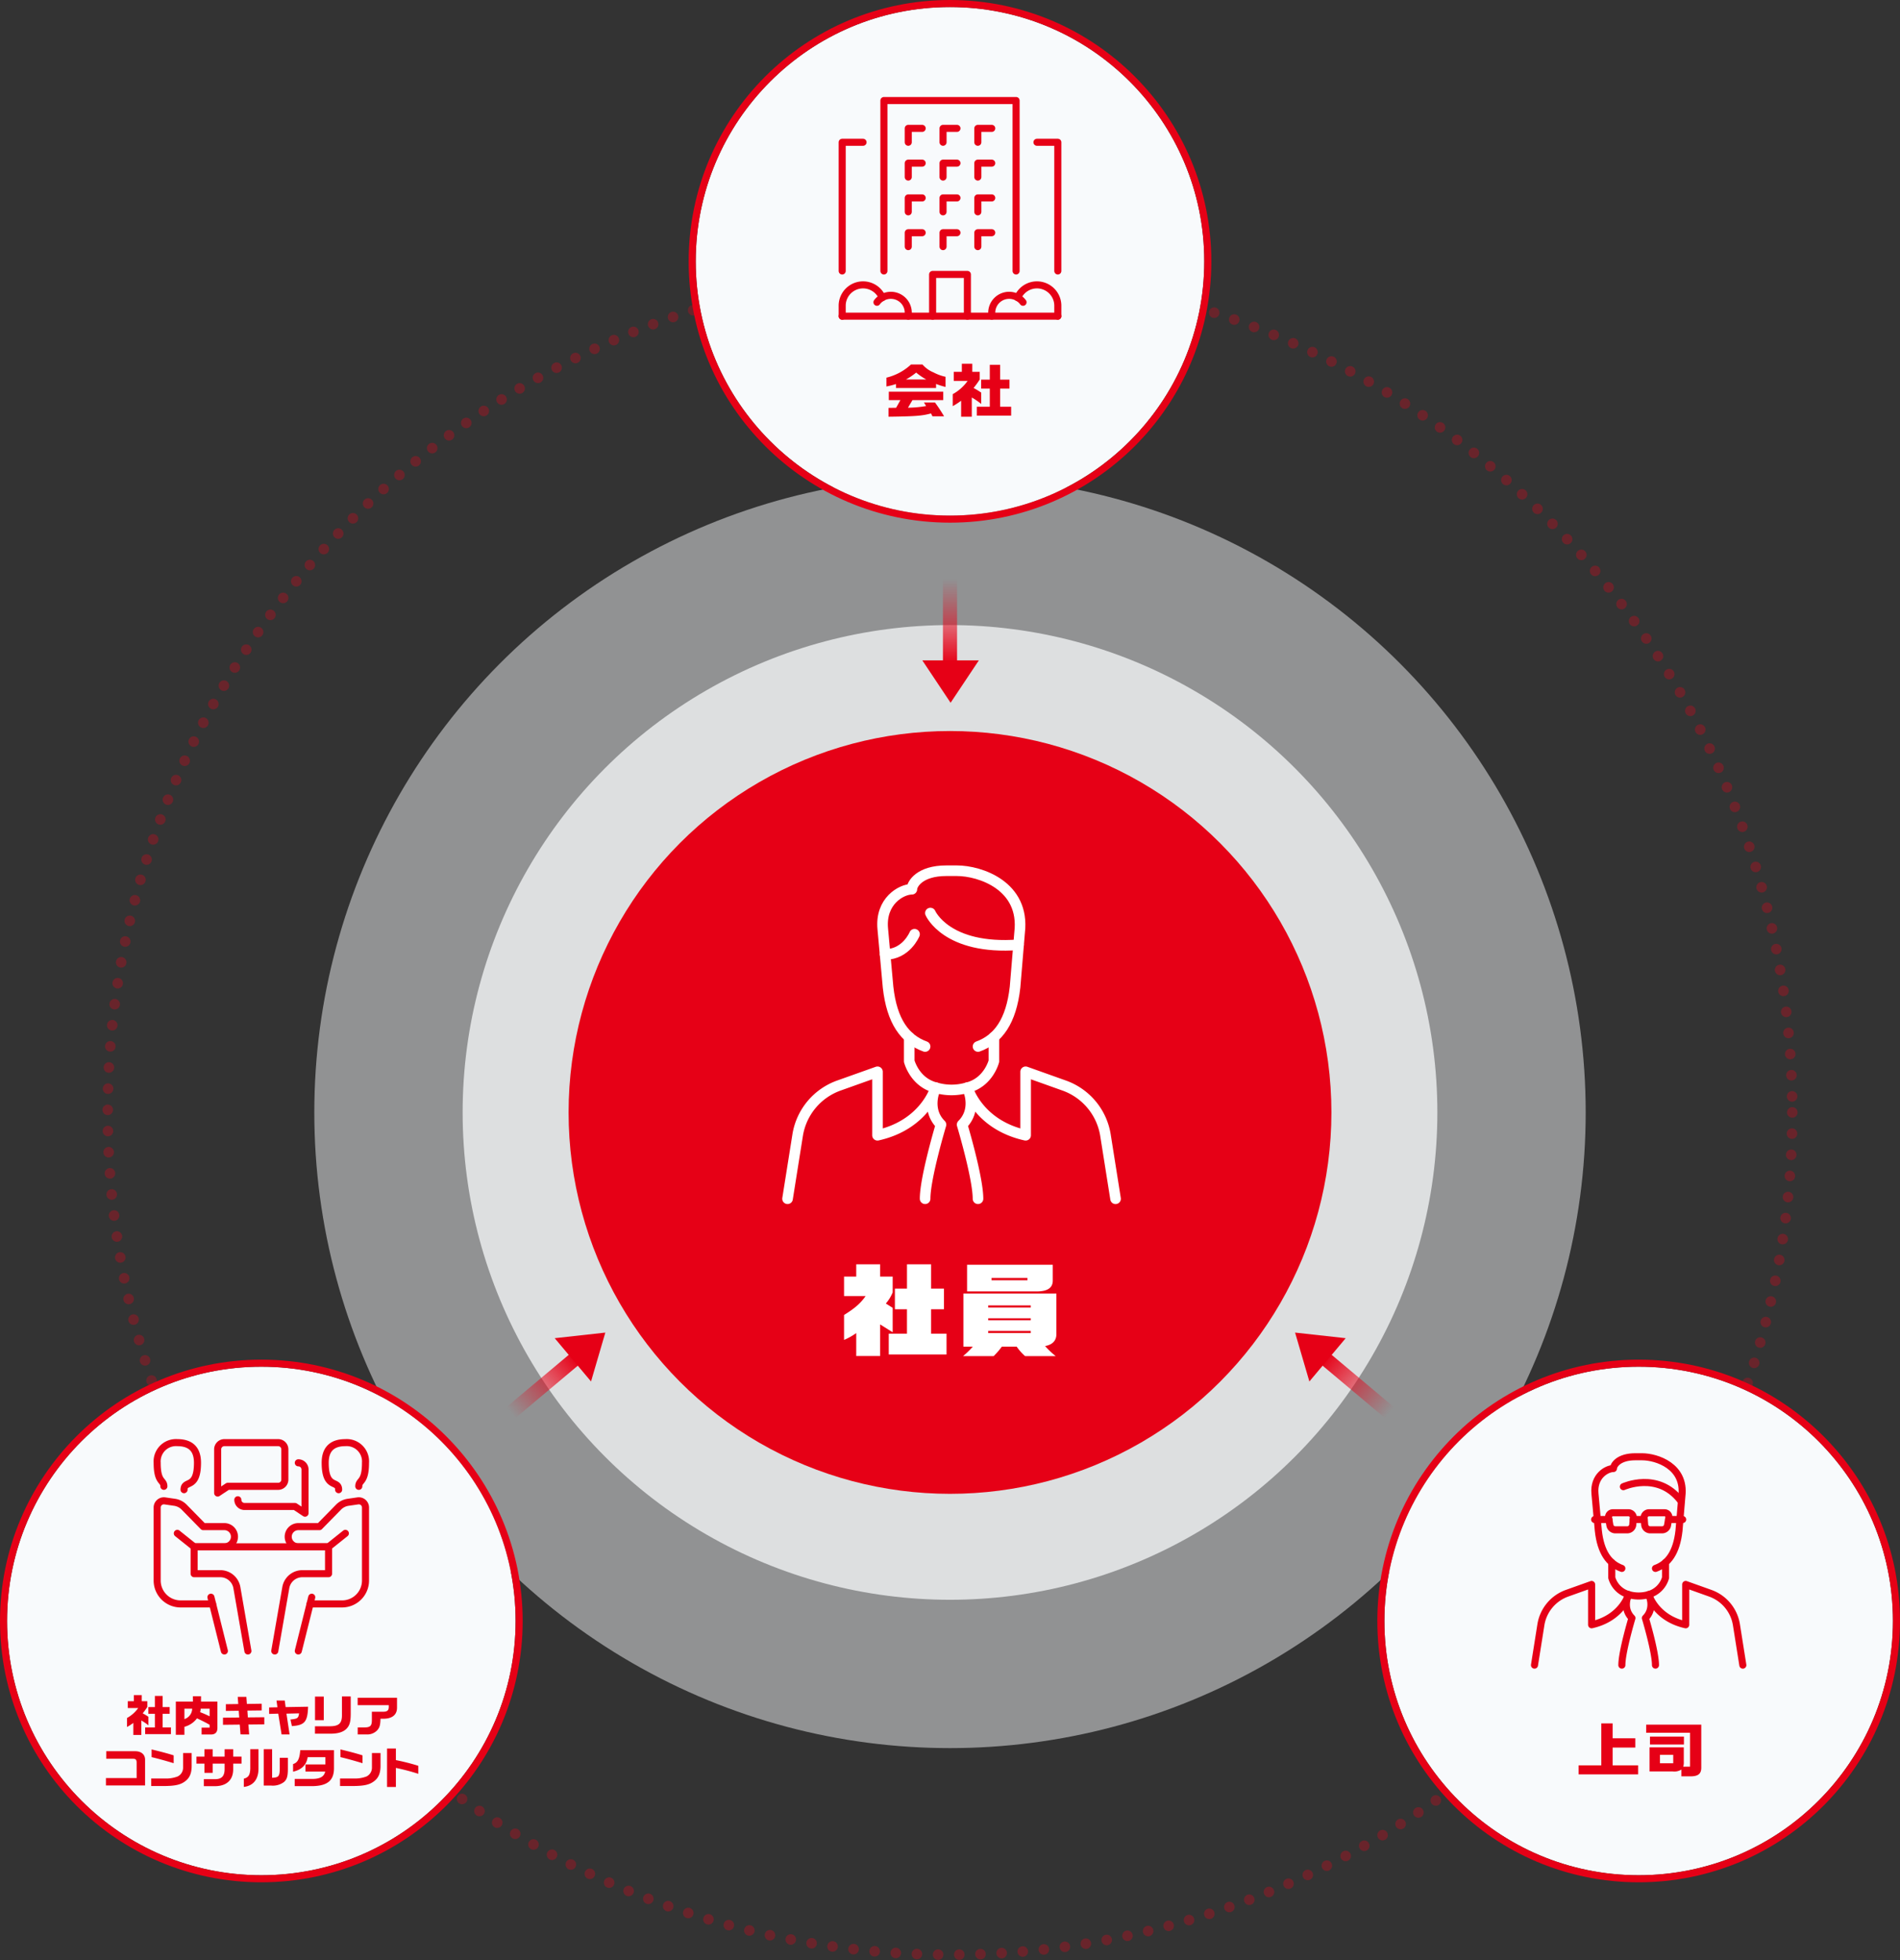
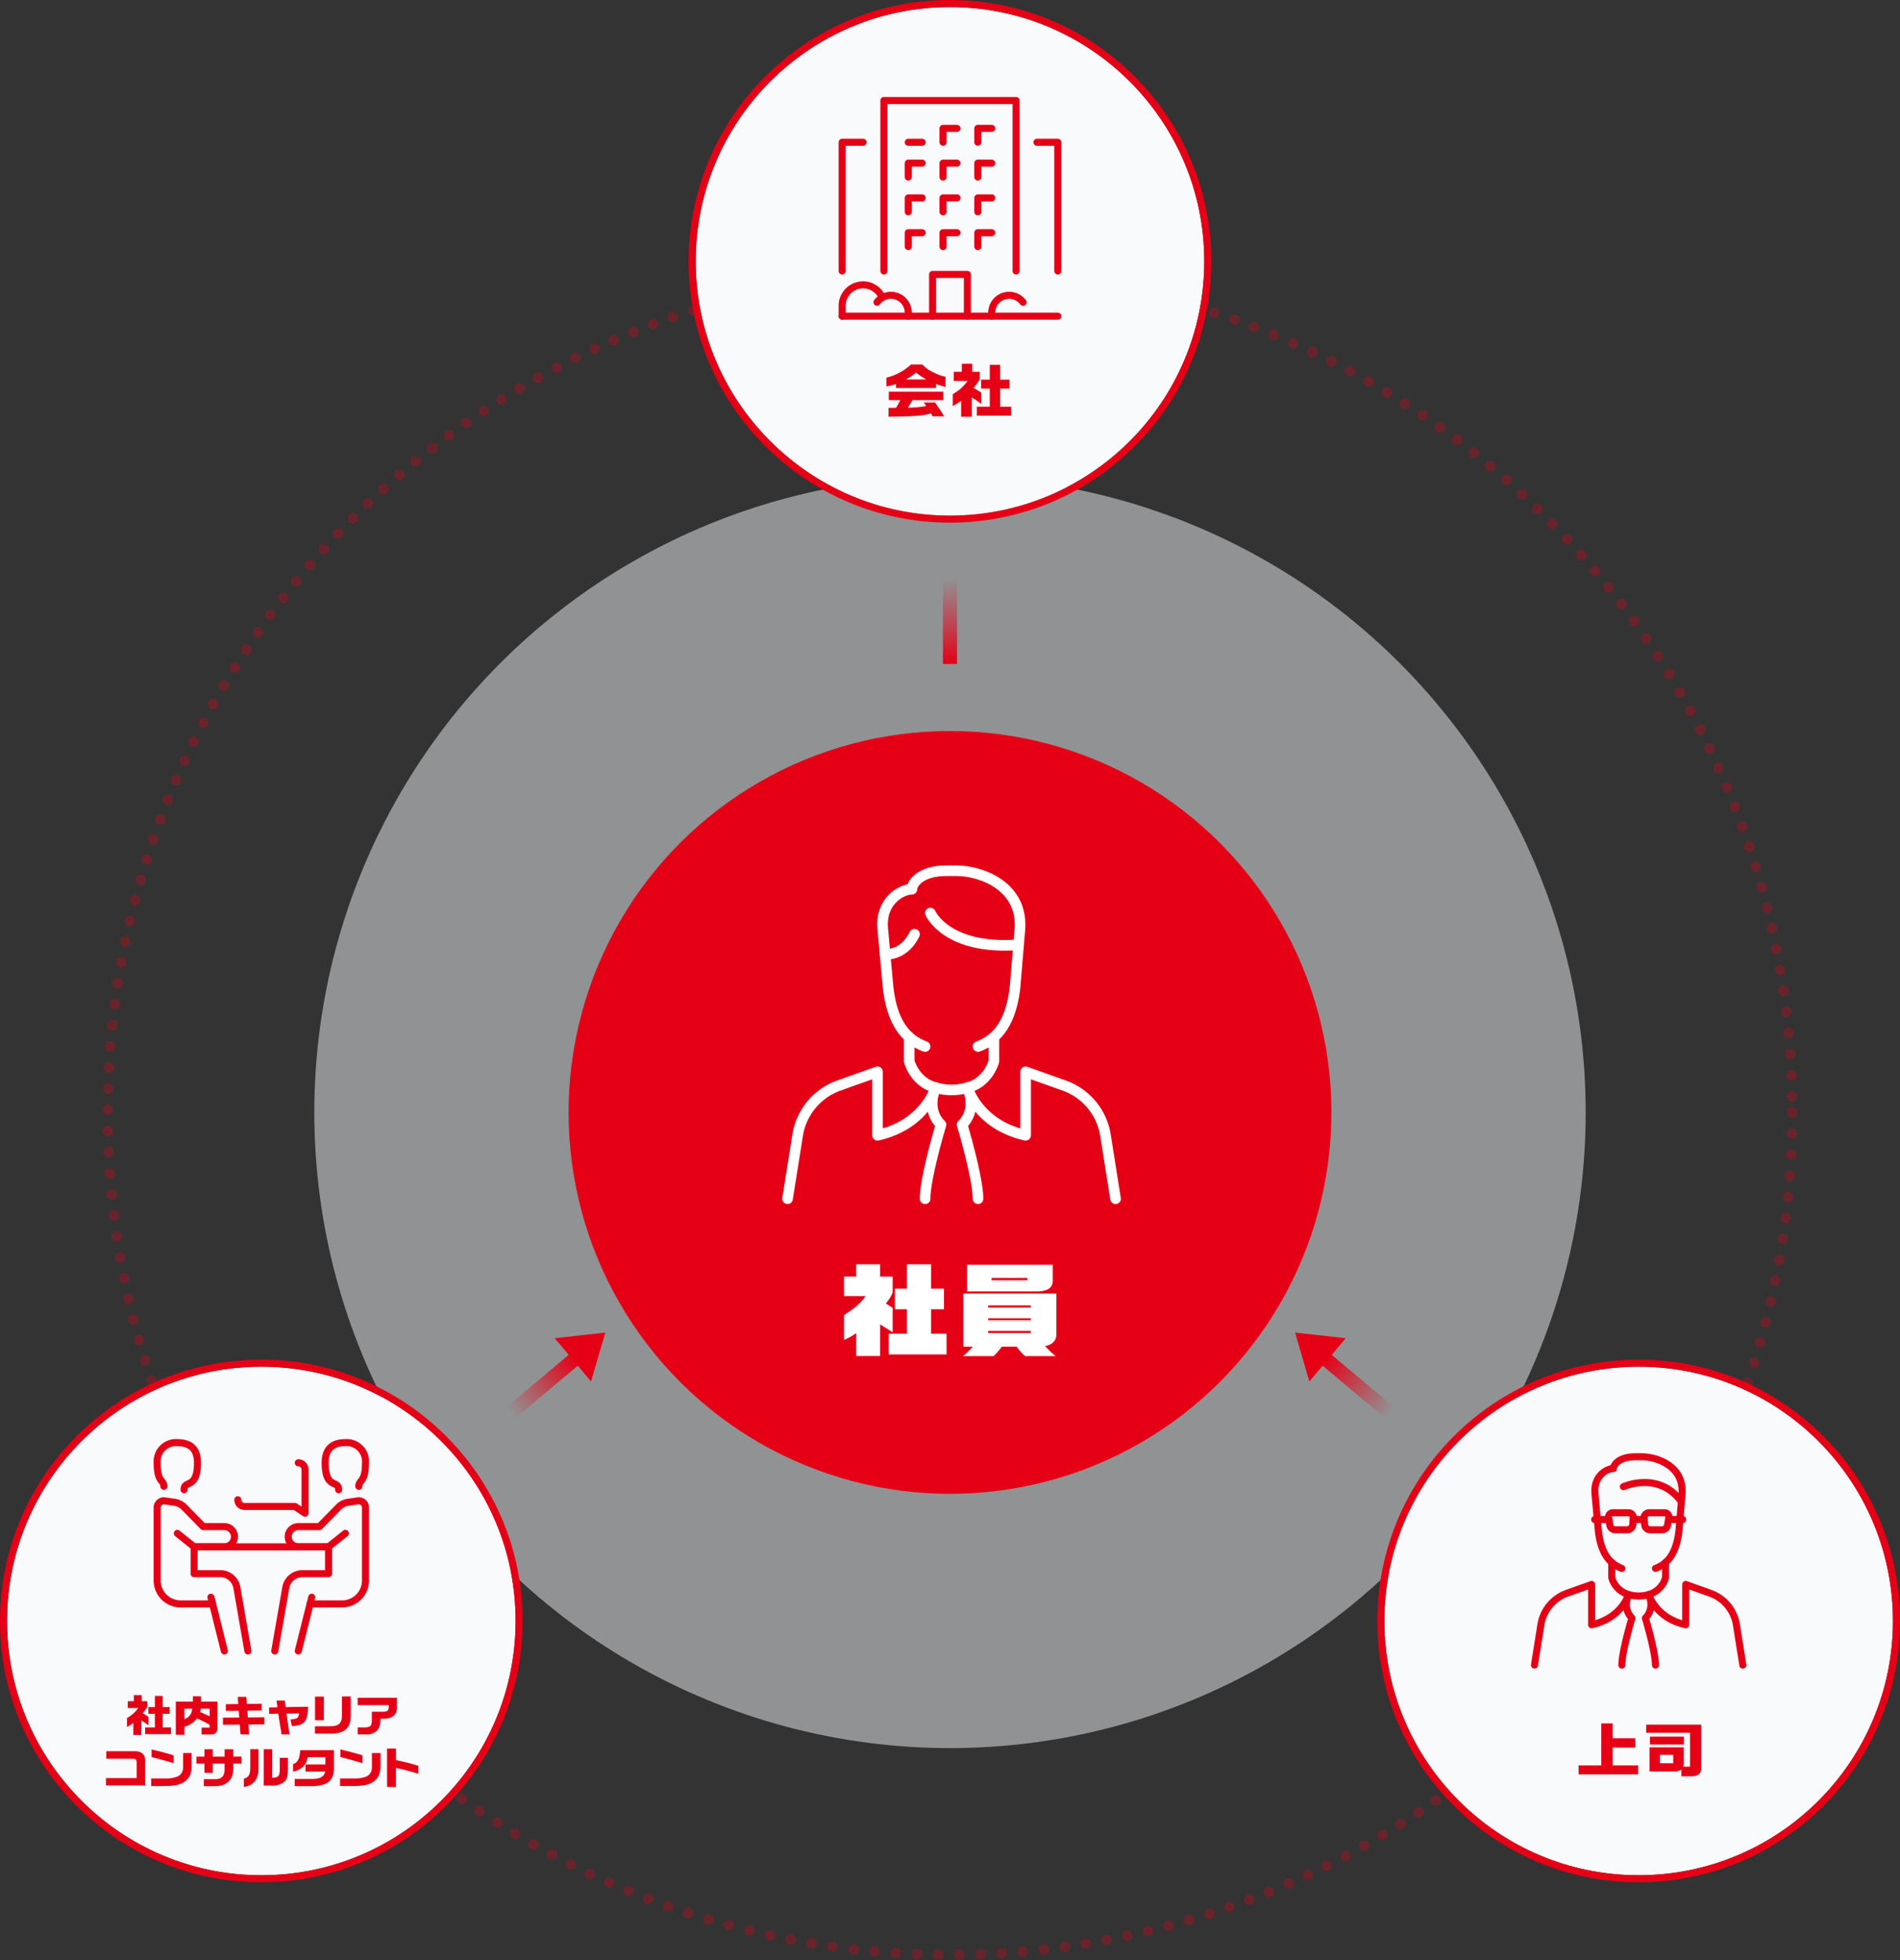
<svg xmlns="http://www.w3.org/2000/svg" xmlns:xlink="http://www.w3.org/1999/xlink" width="538" height="555" viewBox="0 0 538 555">
  <rect x="0" y="0" width="538" height="555" fill="#333333" stroke="none" />
  <defs>
    <linearGradient id="linear-gradient" x1="0.5" x2="0.5" y2="1" gradientUnits="objectBoundingBox">
      <stop offset="0" stop-color="#e60016" />
      <stop offset="1" stop-color="#e60016" stop-opacity="0" />
    </linearGradient>
    <linearGradient id="linear-gradient-3" y1="1" y2="0" xlink:href="#linear-gradient" />
    <clipPath id="clip-path">
      <rect id="長方形_44803" data-name="長方形 44803" width="64" height="64" transform="translate(-776 3679)" fill="#fff" stroke="#707070" stroke-width="1" />
    </clipPath>
    <clipPath id="clip-path-2">
      <rect id="長方形_44768" data-name="長方形 44768" width="64" height="64" fill="none" stroke="#e60016" stroke-width="2" />
    </clipPath>
    <clipPath id="clip-path-4">
      <rect id="長方形_44804" data-name="長方形 44804" width="64" height="64" transform="translate(-695 3679)" fill="#fff" stroke="#707070" stroke-width="1" />
    </clipPath>
    <clipPath id="clip-path-5">
      <rect id="長方形_44805" data-name="長方形 44805" width="64" height="64" transform="translate(-614 3679)" fill="#fff" stroke="#707070" stroke-width="1" />
    </clipPath>
  </defs>
  <g id="img_inner" transform="translate(-371 -3782)">
    <g id="楕円形_198" data-name="楕円形 198" transform="translate(400 3857)" fill="none" stroke="#e60016" stroke-linecap="round" stroke-width="3" stroke-dasharray="0 6" opacity="0.3">
      <circle cx="240" cy="240" r="240" stroke="none" />
      <circle cx="240" cy="240" r="238.5" fill="none" />
    </g>
    <circle id="楕円形_212" data-name="楕円形 212" cx="180" cy="180" r="180" transform="translate(460 3917)" fill="#f0f2f4" opacity="0.5" />
-     <circle id="楕円形_213" data-name="楕円形 213" cx="138" cy="138" r="138" transform="translate(502 3959)" fill="#f0f2f4" opacity="0.8" />
    <g id="社員">
      <circle id="楕円形_204" data-name="楕円形 204" cx="108" cy="108" r="108" transform="translate(532 3989)" fill="#e60016" />
      <path id="合体_873" data-name="合体 873" d="M-88.743,609a14.666,14.666,0,0,1-2.373-2.676h-4.208A21.825,21.825,0,0,1-97.634,609H-106.3a24.38,24.38,0,0,0,2.753-2.676h-2.658V591.287h26.325v11.533c0,1.794-1.107,2.962-3.2,3.332A24.076,24.076,0,0,0-80.074,609Zm-10.441-6.521H-87.13v-.6H-99.184Zm0-3.617H-87.13v-.569H-99.184Zm0-3.616H-87.13v-.6H-99.184Zm-37.367,13.727v-6.493A17.7,17.7,0,0,1-140,604.416v-7.063c3.164-1.964,4.715-3.36,6.106-5.354H-140v-5.524h3.449V583h6.771v3.474h3.544v4.5a11.335,11.335,0,0,1-1.93,3.132l1.93,1.225v6.92l-3.544-2.222v8.942Zm9.207-.427v-5.9h5.158v-6.92H-125.6v-5.838h3.418V583h6.834v6.891h3.638v5.838h-3.638v6.92h4.366v5.9Zm41.671-17.857h-19.491v-7.547H-80.9v4.5c-.031,2.076-1.507,3.047-4.639,3.047Zm-12.562-3.161h10.157v-.655H-98.236Z" transform="translate(750 3557)" fill="#fff" />
      <g id="icon" transform="translate(592.09 4026.649)">
        <path id="パス_66079" data-name="パス 66079" d="M62.914,128.94c0-5.992,4.494-20.974,4.494-20.974-4.494-4.494-1.5-10.487-1.5-10.487a15.815,15.815,0,0,0,8.989,0s3,5.993-1.5,10.487c0,0,4.494,14.981,4.494,20.974" transform="translate(-22.053 -34.147)" fill="none" stroke="#fff" stroke-linecap="round" stroke-linejoin="round" stroke-width="3" />
        <path id="パス_66080" data-name="パス 66080" d="M37.457,75.5v6.8s1.5,5.993,7.491,7.491c0,0-3,10.487-16.479,13.483V85.3L17.551,89.19a17.92,17.92,0,0,0-11.7,14.12L3,121.25" transform="translate(-1.09 -26.457)" fill="none" stroke="#fff" stroke-linecap="round" stroke-linejoin="round" stroke-width="3" />
        <path id="パス_66081" data-name="パス 66081" d="M88.84,75.5v6.8s-1.5,5.993-7.491,7.491c0,0,3,10.487,16.479,13.483V85.3l10.917,3.895a17.92,17.92,0,0,1,11.7,14.12l2.847,17.94" transform="translate(-28.503 -26.457)" fill="none" stroke="#fff" stroke-linecap="round" stroke-linejoin="round" stroke-width="3" />
        <path id="パス_66082" data-name="パス 66082" d="M56.429,52.775c-5.693-2.06-9.42-7.116-10.487-16.817l-1.5-16.479c-.749-7.865,5.243-11.235,8.24-11.235,0-1.5,2.247-5.244,9.737-5.244h3C72.009,3,84.762,7.251,83.19,20.491L81.9,35.958c-1.086,9.7-4.794,14.756-10.486,16.817" transform="translate(-15.569 -1.091)" fill="none" stroke="#fff" stroke-linecap="round" stroke-linejoin="round" stroke-width="3" />
        <path id="パス_66083" data-name="パス 66083" d="M65.218,21.435s4.494,10.524,24.963,8.989" transform="translate(-22.859 -7.541)" fill="none" stroke="#fff" stroke-linecap="round" stroke-linejoin="round" stroke-width="3" />
        <path id="パス_66084" data-name="パス 66084" d="M53.82,30.652s-2.341,5.73-8.333,5.73" transform="translate(-15.956 -10.765)" fill="none" stroke="#fff" stroke-linecap="round" stroke-linejoin="round" stroke-width="3" />
      </g>
    </g>
    <g id="グループ_277629" data-name="グループ 277629" transform="translate(1298.167 8070) rotate(180)">
-       <path id="多角形_25" data-name="多角形 25" d="M8,0l8,12H0Z" transform="translate(650 4089)" fill="#e60016" />
      <rect id="長方形_44765" data-name="長方形 44765" width="4" height="24" transform="translate(656.167 4100)" fill="url(#linear-gradient)" />
    </g>
    <g id="グループ_277697" data-name="グループ 277697" transform="translate(3251.807 1026.926) rotate(50)">
      <path id="多角形_25-2" data-name="多角形 25" d="M8,0l8,12H0Z" transform="translate(650 4089)" fill="#e60016" />
      <rect id="長方形_44765-2" data-name="長方形 44765" width="4" height="24" transform="translate(656.167 4100)" fill="url(#linear-gradient)" />
    </g>
    <g id="グループ_277698" data-name="グループ 277698" transform="translate(769.665 4175.711) rotate(130)">
      <path id="多角形_25-3" data-name="多角形 25" d="M8,0l8,12H0Z" transform="translate(16 35) rotate(180)" fill="#e60016" />
      <rect id="長方形_44765-3" data-name="長方形 44765" width="4" height="24" transform="translate(6.167 0)" fill="url(#linear-gradient-3)" />
    </g>
    <g id="会社" transform="translate(1486 144)">
      <g id="楕円形_226" data-name="楕円形 226" transform="translate(-918 3640)" fill="#f8fafc" stroke="#e60016" stroke-width="2">
        <circle cx="72" cy="72" r="72" stroke="none" />
        <circle cx="72" cy="72" r="73" fill="none" />
      </g>
      <g id="マスクグループ_211" data-name="マスクグループ 211" transform="translate(-102 -14)" clip-path="url(#clip-path)">
        <g id="グループ_277866" data-name="グループ 277866" transform="translate(-776 3679)">
          <g id="グループ_277648" data-name="グループ 277648">
            <g id="グループ_277647" data-name="グループ 277647" clip-path="url(#clip-path-2)">
              <path id="パス_66122" data-name="パス 66122" d="M27.133,51.258V3H64.558V51.258" transform="translate(-13.845 -1.531)" fill="none" stroke="#e60016" stroke-linecap="round" stroke-linejoin="round" stroke-width="2" />
              <path id="パス_66123" data-name="パス 66123" d="M55.288,115.372V103.554h9.849v11.818" transform="translate(-28.212 -52.842)" fill="none" stroke="#e60016" stroke-linecap="round" stroke-linejoin="round" stroke-width="2" />
            </g>
          </g>
          <path id="パス_66124" data-name="パス 66124" d="M41.211,63.25V59.311H45.15" transform="translate(-21.029 -30.265)" fill="none" stroke="#e60016" stroke-linecap="round" stroke-linejoin="round" stroke-width="2" />
          <path id="パス_66125" data-name="パス 66125" d="M61.321,63.25V59.311h3.939" transform="translate(-31.291 -30.265)" fill="none" stroke="#e60016" stroke-linecap="round" stroke-linejoin="round" stroke-width="2" />
          <path id="パス_66126" data-name="パス 66126" d="M81.432,63.25V59.311h3.939" transform="translate(-41.553 -30.265)" fill="none" stroke="#e60016" stroke-linecap="round" stroke-linejoin="round" stroke-width="2" />
          <path id="パス_66127" data-name="パス 66127" d="M41.211,83.361V79.421H45.15" transform="translate(-21.029 -40.527)" fill="none" stroke="#e60016" stroke-linecap="round" stroke-linejoin="round" stroke-width="2" />
          <path id="パス_66128" data-name="パス 66128" d="M61.321,83.361V79.421h3.939" transform="translate(-31.291 -40.527)" fill="none" stroke="#e60016" stroke-linecap="round" stroke-linejoin="round" stroke-width="2" />
          <path id="パス_66129" data-name="パス 66129" d="M81.432,83.361V79.421h3.939" transform="translate(-41.553 -40.527)" fill="none" stroke="#e60016" stroke-linecap="round" stroke-linejoin="round" stroke-width="2" />
          <path id="パス_66130" data-name="パス 66130" d="M41.211,43.139V39.2H45.15" transform="translate(-21.029 -20.003)" fill="none" stroke="#e60016" stroke-linecap="round" stroke-linejoin="round" stroke-width="2" />
          <path id="パス_66131" data-name="パス 66131" d="M61.321,43.139V39.2h3.939" transform="translate(-31.291 -20.003)" fill="none" stroke="#e60016" stroke-linecap="round" stroke-linejoin="round" stroke-width="2" />
          <path id="パス_66132" data-name="パス 66132" d="M81.432,43.139V39.2h3.939" transform="translate(-41.553 -20.003)" fill="none" stroke="#e60016" stroke-linecap="round" stroke-linejoin="round" stroke-width="2" />
-           <path id="パス_66133" data-name="パス 66133" d="M41.211,23.028V19.089H45.15" transform="translate(-21.029 -9.741)" fill="none" stroke="#e60016" stroke-linecap="round" stroke-linejoin="round" stroke-width="2" />
+           <path id="パス_66133" data-name="パス 66133" d="M41.211,23.028H45.15" transform="translate(-21.029 -9.741)" fill="none" stroke="#e60016" stroke-linecap="round" stroke-linejoin="round" stroke-width="2" />
          <path id="パス_66134" data-name="パス 66134" d="M61.321,23.028V19.089h3.939" transform="translate(-31.291 -9.741)" fill="none" stroke="#e60016" stroke-linecap="round" stroke-linejoin="round" stroke-width="2" />
          <path id="パス_66135" data-name="パス 66135" d="M81.432,23.028V19.089h3.939" transform="translate(-41.553 -9.741)" fill="none" stroke="#e60016" stroke-linecap="round" stroke-linejoin="round" stroke-width="2" />
          <g id="グループ_277650" data-name="グループ 277650">
            <g id="グループ_277649" data-name="グループ 277649" clip-path="url(#clip-path-2)">
              <line id="線_1104" data-name="線 1104" x2="61.062" transform="translate(1.469 62.531)" fill="none" stroke="#e60016" stroke-linecap="round" stroke-linejoin="round" stroke-width="2" />
              <path id="パス_66136" data-name="パス 66136" d="M8.909,27.133H3v36.44" transform="translate(-1.531 -13.845)" fill="none" stroke="#e60016" stroke-linecap="round" stroke-linejoin="round" stroke-width="2" />
              <path id="パス_66137" data-name="パス 66137" d="M115.621,27.133h5.909v36.44" transform="translate(-58.999 -13.845)" fill="none" stroke="#e60016" stroke-linecap="round" stroke-linejoin="round" stroke-width="2" />
              <path id="パス_66138" data-name="パス 66138" d="M23.111,117.589a4.925,4.925,0,0,1,8.864,2.955v.985" transform="translate(-11.793 -58.999)" fill="none" stroke="#e60016" stroke-linecap="round" stroke-linejoin="round" stroke-width="2" />
              <path id="パス_66139" data-name="パス 66139" d="M14.358,113.208A5.91,5.91,0,0,0,3,115.5v2.954" transform="translate(-1.531 -55.921)" fill="none" stroke="#e60016" stroke-linecap="round" stroke-linejoin="round" stroke-width="2" />
              <path id="パス_66140" data-name="パス 66140" d="M98.34,117.589a4.925,4.925,0,0,0-8.864,2.955v.985" transform="translate(-45.658 -58.999)" fill="none" stroke="#e60016" stroke-linecap="round" stroke-linejoin="round" stroke-width="2" />
-               <path id="パス_66141" data-name="パス 66141" d="M104.494,113.208a5.91,5.91,0,0,1,11.358,2.289v2.954" transform="translate(-53.321 -55.921)" fill="none" stroke="#e60016" stroke-linecap="round" stroke-linejoin="round" stroke-width="2" />
            </g>
          </g>
        </g>
      </g>
      <path id="合体_885" data-name="合体 885" d="M21.152,15V10.474a21.076,21.076,0,0,1-2.379,1.536v-3.4a12.56,12.56,0,0,0,4.212-3.742H19.064V2.287h2.288V0h2.96V2.287h2.106V4.461a23.65,23.65,0,0,1-1.743,2.4A24.071,24.071,0,0,1,26.836,8.17v3.219a18.17,18.17,0,0,0-2.669-1.83V15ZM.6,12.5l2.143-.033,1.217-2.173H.672V7.908H16.088v2.386H7.372L6.1,12.451a31.927,31.927,0,0,0,5.139-.474l-.618-1.013h3.123a45.386,45.386,0,0,1,2.578,3.922H13.037l-.418-.818C10.114,14.755,8.207,14.9.6,15Zm25,2.189V12.173h3.668V7.043H26.818V4.493h2.451V.31h2.923V4.493h2.651V7.043H32.192v5.13h3.123v2.516ZM2.706,6.863V5.751A21.825,21.825,0,0,1,0,6.438v-2.5A15.574,15.574,0,0,0,6.955.212h3.25a8.356,8.356,0,0,0,3.159,2.255,12.993,12.993,0,0,0,3.377,1.226V6.568a21.146,21.146,0,0,1-2.688-.849V6.863Zm2.814-2.4h5.775A17.072,17.072,0,0,1,8.425,2.5,18.9,18.9,0,0,1,5.52,4.461Z" transform="translate(-864 3741)" fill="#e60016" />
    </g>
    <g id="社内キャリアコンサルタント" transform="translate(1114 526)">
      <g id="楕円形_225" data-name="楕円形 225" transform="translate(-741 3643)" fill="#f8fafc" stroke="#e60016" stroke-width="2">
        <circle cx="72" cy="72" r="72" stroke="none" />
        <circle cx="72" cy="72" r="73" fill="none" />
      </g>
      <g id="グループ_277883" data-name="グループ 277883" transform="translate(0)">
        <g id="マスクグループ_212" data-name="マスクグループ 212" transform="translate(-6 -17)" clip-path="url(#clip-path-4)">
          <g id="グループ_277864" data-name="グループ 277864" transform="translate(-692.498 3681.503)">
            <path id="パス_66107" data-name="パス 66107" d="M92.613,69.2h9.057a6.634,6.634,0,0,0,6.634-6.633V41.906a1.9,1.9,0,0,0-2.178-1.883l-2.758.4a4.759,4.759,0,0,0-2.712,1.379l-5.4,5.514h-5.93a2.855,2.855,0,1,0,0,5.709h8.513l4.758-3.806" transform="translate(-49.308 -23.529)" fill="none" stroke="#e60016" stroke-linecap="round" stroke-linejoin="round" stroke-width="2" />
            <line id="線_1098" data-name="線 1098" y1="15.225" x2="3.806" transform="translate(39.965 43.77)" fill="none" stroke="#e60016" stroke-linecap="round" stroke-linejoin="round" stroke-width="2" />
            <path id="パス_66108" data-name="パス 66108" d="M93.032,69.257v7.612H85.615a4.758,4.758,0,0,0-4.687,3.942L77.807,98.755" transform="translate(-44.503 -39.76)" fill="none" stroke="#e60016" stroke-linecap="round" stroke-linejoin="round" stroke-width="2" />
            <path id="パス_66109" data-name="パス 66109" d="M119.383,15.37c0-1.9,1.9-.951,1.9-6.661A5.333,5.333,0,0,0,115.577,3q-5.71,0-5.709,5.709c0,7.612,3.806,4.757,3.806,7.612" transform="translate(-62.291 -3)" fill="none" stroke="#e60016" stroke-linecap="round" stroke-linejoin="round" stroke-width="2" />
            <path id="パス_66110" data-name="パス 66110" d="M18.691,69.2H9.634A6.634,6.634,0,0,1,3,62.569V41.906a1.9,1.9,0,0,1,2.178-1.883l2.758.4A4.759,4.759,0,0,1,10.648,41.8l5.4,5.514h5.931a2.855,2.855,0,1,1,0,5.709H13.467L8.709,49.221" transform="translate(-3 -23.529)" fill="none" stroke="#e60016" stroke-linecap="round" stroke-linejoin="round" stroke-width="2" />
            <line id="線_1099" data-name="線 1099" x1="3.806" y1="15.225" transform="translate(15.225 43.77)" fill="none" stroke="#e60016" stroke-linecap="round" stroke-linejoin="round" stroke-width="2" />
            <path id="パス_66111" data-name="パス 66111" d="M26.511,69.257v7.612h7.417a4.758,4.758,0,0,1,4.687,3.942l3.121,17.943" transform="translate(-16.044 -39.76)" fill="none" stroke="#e60016" stroke-linecap="round" stroke-linejoin="round" stroke-width="2" />
            <path id="パス_66112" data-name="パス 66112" d="M4.9,15.37c0-1.9-1.9-.951-1.9-6.661A5.333,5.333,0,0,1,8.709,3q5.71,0,5.709,5.709c0,7.612-3.806,4.757-3.806,7.612" transform="translate(-3 -3)" fill="none" stroke="#e60016" stroke-linecap="round" stroke-linejoin="round" stroke-width="2" />
            <line id="線_1100" data-name="線 1100" x2="38.062" transform="translate(10.467 29.498)" fill="none" stroke="#e60016" stroke-linecap="round" stroke-linejoin="round" stroke-width="2" />
            <path id="パス_66113" data-name="パス 66113" d="M54.3,26.293a1.9,1.9,0,0,0,1.9,1.9H70.472l2.855,1.9V17.729a1.9,1.9,0,0,0-1.9-1.9" transform="translate(-31.459 -10.116)" fill="none" stroke="#e60016" stroke-linecap="round" stroke-linejoin="round" stroke-width="2" />
-             <path id="パス_66114" data-name="パス 66114" d="M58.6,15.372a1.9,1.9,0,0,0,1.9-1.9V4.9A1.9,1.9,0,0,0,58.6,3H43.375a1.9,1.9,0,0,0-1.9,1.9v12.37l2.855-1.9Z" transform="translate(-24.344 -3.001)" fill="none" stroke="#e60016" stroke-linecap="round" stroke-linejoin="round" stroke-width="2" />
          </g>
        </g>
        <path id="合体_881" data-name="合体 881" d="M79.6,26V15.122h2.5V18.4a61.281,61.281,0,0,1,6.344,1.608V22.28a60.384,60.384,0,0,0-6.344-1.67V26ZM39.043,23.655c1.323-.356,1.747-1.019,1.828-2.812V15.307h2.319v5.341c.055,3.118-1.419,5.021-4.148,5.341ZM27.72,25.779V23.8H30.8c1.978.025,2.824-.871,2.8-2.959V19.395H30.217V22.01H27.884V19.395H25.619V17.406h2.265V15.319h2.333v2.087H33.6V15.319h2.429v2.087h2.36v1.989h-2.36v1.437c.068,3.143-1.828,4.948-5.185,4.948Zm25.729-.013V23.729h4.816c2.333.025,3.493-.614,3.82-2.087H56.491V19.628H62.14v-2.05H57.119q-.512,3.278-4.134,4.1V19.518c1.31-.405,1.842-1.424,2.033-3.941h9.55V20.7c0,3.535-1.938,5.07-6.371,5.07Zm12.837-.036V23.606h3.82a9.254,9.254,0,0,0,3.588-.54,2.738,2.738,0,0,0,1.624-2.529V16.4h2.428v3.7c-.013,2.149-.641,3.5-2.074,4.457-1.2.835-2.715,1.154-5.607,1.179Zm-53.477,0V23.606h3.82a9.253,9.253,0,0,0,3.588-.54,2.738,2.738,0,0,0,1.624-2.529V16.4H24.27v3.7c-.013,2.149-.641,3.5-2.073,4.457-1.2.835-2.715,1.154-5.608,1.179Zm31.882-.123v-10.3h2.36V23.4c1.9-.086,2.142-.393,2.169-2.787V17.737h2.292V20.9c0,2.063-.273,2.983-1.1,3.7a5.242,5.242,0,0,1-3.656,1.007ZM0,25.571V23.483H8.691V19.137c0-.847-.259-1.118-1.051-1.118H.082V15.884H8.308c1.678,0,2.77.921,2.77,2.382v7.305Zm66.4-8.017V15.38c2.429.565,5.034,1.264,6.249,1.682v2.21C70.529,18.622,68.169,17.971,66.4,17.553Zm-53.476,0V15.38c2.428.565,5.034,1.264,6.249,1.682v2.21C17.053,18.622,14.693,17.971,12.919,17.553ZM7.756,11.27V7.87A15.865,15.865,0,0,1,5.968,9.024V6.47A9.435,9.435,0,0,0,9.133,3.658H6.186V1.719H7.906V0H10.13V1.719h1.583V3.352a17.809,17.809,0,0,1-1.31,1.8,18.085,18.085,0,0,1,1.623.982V8.557A13.653,13.653,0,0,0,10.02,7.182V11.27Zm12.032-.037v-9.4h4.83V.307h2.306V1.829h4.639V9.282c0,1.289-.669,1.915-1.992,1.866H27.087V9.2h2.265V8.4c-.614-.38-2.115-1.154-3.575-1.829a6.444,6.444,0,0,1-3.561,2.394v2.271Zm2.428-4.445a3.151,3.151,0,0,0,2.2-2.946h-2.2Zm4.448-1.964A26.835,26.835,0,0,1,29.352,6V3.843H26.828A4.392,4.392,0,0,1,26.664,4.825Zm44.622,6.31V9.146h1.733c1.828.012,2.278-.405,2.278-2.124V4.7h3.315c1.064-.037,1.46-.393,1.474-1.326v-.54H71.273V.749H82.419v2.8c0,1.977-1.3,3.082-3.7,3.131H77.74c-.054,1.866-.246,2.5-.941,3.29a3.889,3.889,0,0,1-2.92,1.166Zm-21.554,0-.942-5.893-2.579.074V3.486l2.347-.049-.259-1.9h2.333l.246,1.854,6.357-.111c-.136,4.26-.955,5.242-4.584,5.488L52.243,6.9c2.019-.2,2.238-.356,2.442-1.743l-3.575.086L52,11.135Zm-11.623-.012-.218-2.775L33.143,8.4V6.384l4.6-.049L37.6,4.42l-3.643.049v-1.9l3.506-.049L37.318.479H39.76l.15,2.013L44.1,2.431v1.9l-4.052.049.137,1.928,4.652-.049V8.275l-4.5.049.218,2.8ZM11.1,11.037V9.146h2.756V5.292H12.012V3.376h1.842V.233h2.2V3.376h1.992V5.292H16.051V9.146H18.4v1.891Zm48.087-.123v-2.1H63.47c2.551-.025,3.411-.884,3.356-3.339V.368h2.483V5.23c0,2.21-.273,3.266-1.078,4.162-.914,1.019-2.442,1.522-4.584,1.522ZM59.2,7.1V.417h2.483V7.1Z" transform="translate(-713 3736)" fill="#e60016" />
      </g>
    </g>
    <g id="上司" transform="translate(1335 529)">
      <g id="楕円形_227" data-name="楕円形 227" transform="translate(-572 3640)" fill="#f8fafc" stroke="#e60016" stroke-width="2">
        <circle cx="72" cy="72" r="72" stroke="none" />
        <circle cx="72" cy="72" r="73" fill="none" />
      </g>
      <g id="マスクグループ_213" data-name="マスクグループ 213" transform="translate(82 -16)" clip-path="url(#clip-path-5)">
        <g id="グループ_277865" data-name="グループ 277865" transform="translate(-611.498 3681.503)">
          <path id="パス_66115" data-name="パス 66115" d="M62.914,117.461c0-3.806,2.855-13.321,2.855-13.321-2.855-2.855-.951-6.661-.951-6.661a10.045,10.045,0,0,0,5.709,0s1.9,3.806-.951,6.661c0,0,2.855,9.515,2.855,13.321" transform="translate(-38.174 -58.466)" fill="none" stroke="#e60016" stroke-linecap="round" stroke-linejoin="round" stroke-width="2" />
          <path id="パス_66116" data-name="パス 66116" d="M24.886,75.5v4.318a6.919,6.919,0,0,0,4.758,4.758s-1.9,6.661-10.467,8.564V81.722L12.242,84.2a11.382,11.382,0,0,0-7.434,8.968L3,104.559" transform="translate(-3 -45.563)" fill="none" stroke="#e60016" stroke-linecap="round" stroke-linejoin="round" stroke-width="2" />
          <path id="パス_66117" data-name="パス 66117" d="M86.107,75.5v4.318a6.919,6.919,0,0,1-4.758,4.758s1.9,6.661,10.467,8.564V81.722L98.75,84.2a11.382,11.382,0,0,1,7.434,8.968l1.808,11.395" transform="translate(-48.997 -45.563)" fill="none" stroke="#e60016" stroke-linecap="round" stroke-linejoin="round" stroke-width="2" />
          <path id="パス_66118" data-name="パス 66118" d="M52.033,34.615c-3.616-1.309-5.983-4.52-6.661-10.681l-.951-10.467c-.476-5,3.33-7.136,5.233-7.136C49.654,5.379,51.082,3,55.839,3h1.9C61.929,3,70.029,5.7,69.03,14.109l-.821,9.824c-.69,6.161-3.045,9.373-6.66,10.681" transform="translate(-27.293 -3)" fill="none" stroke="#e60016" stroke-linecap="round" stroke-linejoin="round" stroke-width="2" />
          <path id="パス_66119" data-name="パス 66119" d="M63.957,21.836S73.685,17.4,80.13,25.727" transform="translate(-38.786 -13.364)" fill="none" stroke="#e60016" stroke-linecap="round" stroke-linejoin="round" stroke-width="2" />
          <path id="パス_66120" data-name="パス 66120" d="M59.056,46.232H55.72a1.585,1.585,0,0,1-1.563-1.318L53.8,42.832A1.227,1.227,0,0,1,55.01,41.4H59.4A1.4,1.4,0,0,1,60.8,42.917l-.159,1.864A1.586,1.586,0,0,1,59.056,46.232Z" transform="translate(-32.813 -25.542)" fill="none" stroke="#e60016" stroke-linecap="round" stroke-linejoin="round" stroke-width="2" />
          <path id="パス_66121" data-name="パス 66121" d="M83.248,46.232H79.911a1.585,1.585,0,0,1-1.58-1.451l-.159-1.864A1.4,1.4,0,0,1,79.566,41.4h4.391a1.227,1.227,0,0,1,1.209,1.434l-.356,2.082A1.586,1.586,0,0,1,83.248,46.232Z" transform="translate(-47.128 -25.542)" fill="none" stroke="#e60016" stroke-linecap="round" stroke-linejoin="round" stroke-width="2" />
          <line id="線_1101" data-name="線 1101" x2="4.038" transform="translate(17.034 17.771)" fill="none" stroke="#e60016" stroke-linecap="round" stroke-linejoin="round" stroke-width="2" />
          <line id="線_1102" data-name="線 1102" x2="3.998" transform="translate(37.964 17.771)" fill="none" stroke="#e60016" stroke-linecap="round" stroke-linejoin="round" stroke-width="2" />
          <line id="線_1103" data-name="線 1103" x2="3.123" transform="translate(27.957 17.771)" fill="none" stroke="#e60016" stroke-linecap="round" stroke-linejoin="round" stroke-width="2" />
        </g>
      </g>
      <path id="合体_886" data-name="合体 886" d="M29.1,15V13.069a3.677,3.677,0,0,1-2.512.528h-6.51V6.782h9.7v4.126a3.708,3.708,0,0,1-.165,1.353h1.926v-9.6h-12.4V.363H34.729V12.525c0,1.765-.881,2.475-3.1,2.475ZM23.03,11.287h3.759V8.911H23.03ZM0,14.439V11.881H6.418V0H9.627V4.225h6.418V6.848H9.627v5.033h7.225v2.557ZM20.206,5.99V3.746h9.609V5.99Z" transform="translate(-517 3741)" fill="#e60016" />
    </g>
  </g>
</svg>